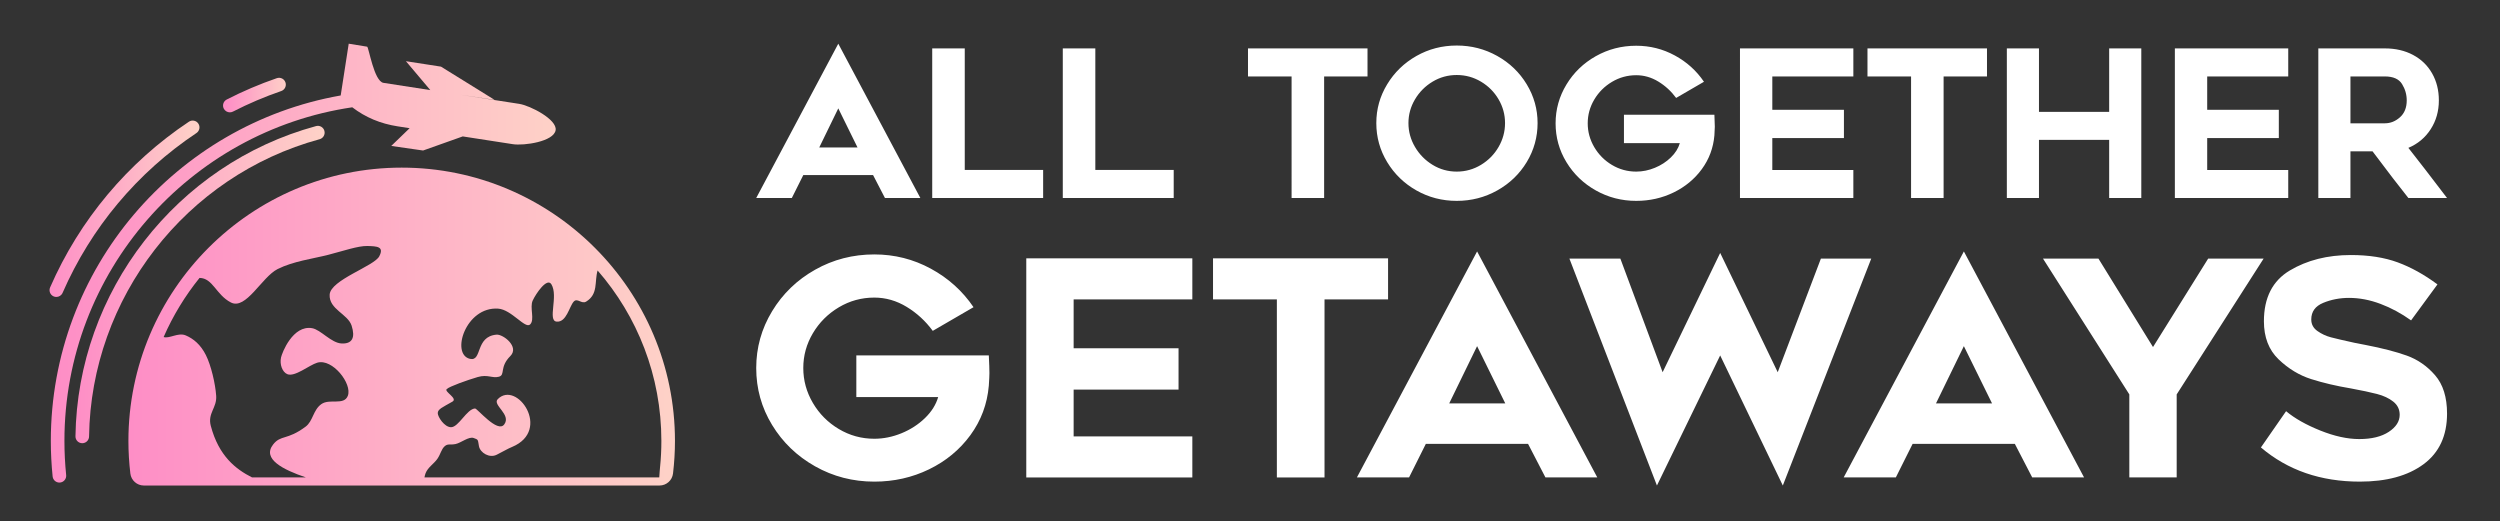
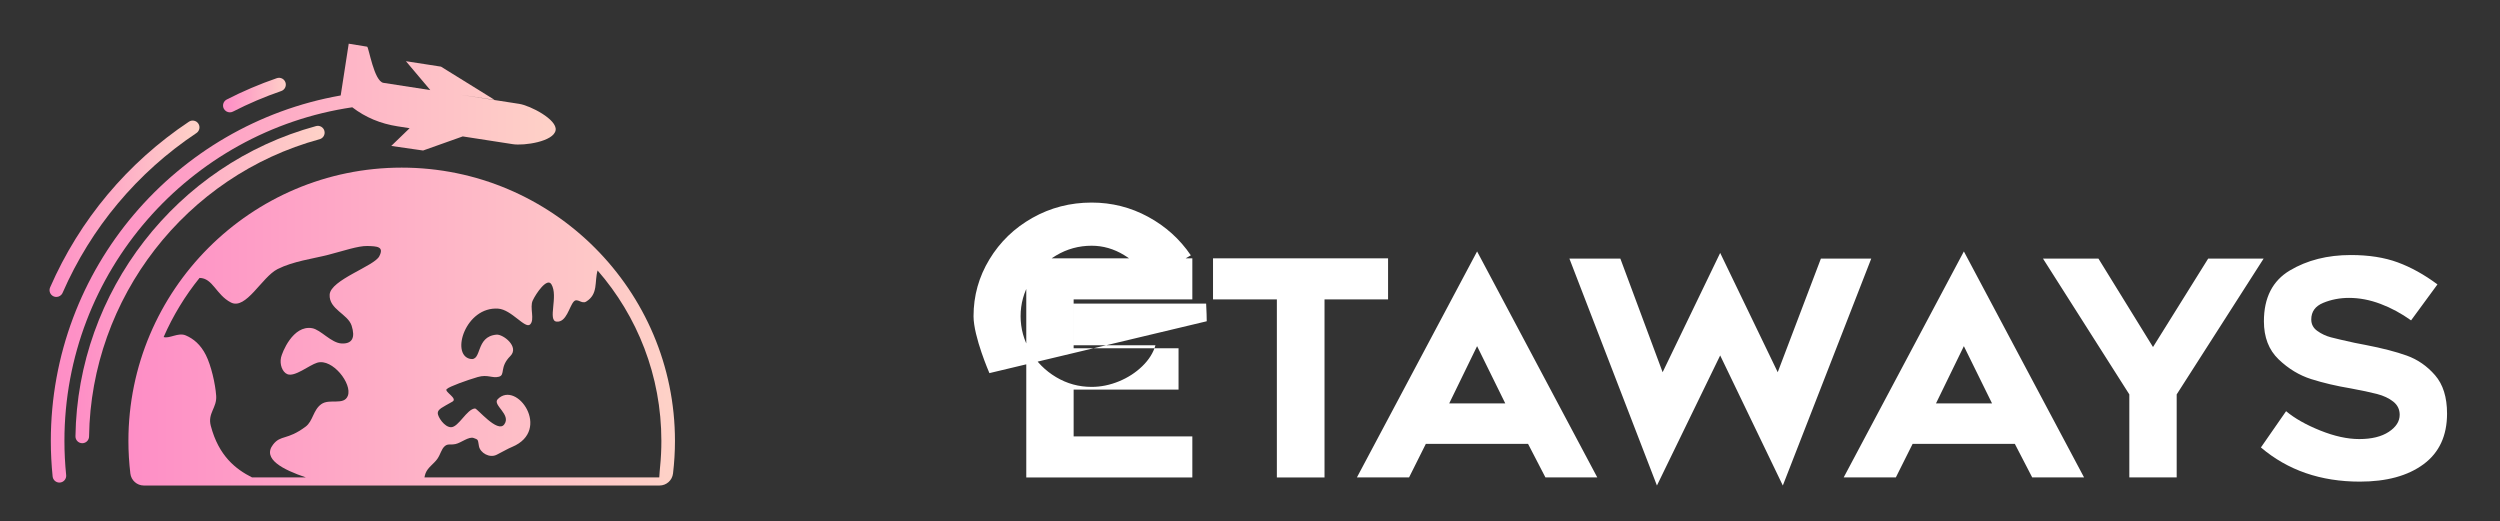
<svg xmlns="http://www.w3.org/2000/svg" id="Layer_1" version="1.1" viewBox="0 0 5703.6 1188.87">
  <rect x="0" y="0" width="5703.6" height="1188.87" fill="#333333" stroke="none" />
  <defs>
    <style>
      .st0 {
        fill: url(#linear-gradient2);
      }

      .st1 {
        fill: url(#linear-gradient1);
      }

      .st2 {
        fill: url(#linear-gradient3);
      }

      .st3 {
        fill: url(#linear-gradient4);
      }

      .st4 {
        fill: url(#linear-gradient);
      }

      .st5 {
        fill: #fff;
      }
    </style>
    <linearGradient id="linear-gradient" x1="1440.23" y1="1405.82" x2="1441.23" y2="1405.82" gradientTransform="translate(-1797699.31 1021521.72) scale(1248.4 -726.11)" gradientUnits="userSpaceOnUse">
      <stop offset="0" stop-color="#fe8dc6" />
      <stop offset="1" stop-color="#fed1c7" />
    </linearGradient>
    <linearGradient id="linear-gradient1" x1="1440.09" y1="1405.46" x2="1441.09" y2="1405.46" gradientTransform="translate(-1660634.58 1409494.05) scale(1153.23 -1002.45)" gradientUnits="userSpaceOnUse">
      <stop offset="0" stop-color="#fe8dc6" />
      <stop offset="1" stop-color="#fed1c7" />
    </linearGradient>
    <linearGradient id="linear-gradient2" x1="1438.13" y1="1405.82" x2="1439.13" y2="1405.82" gradientTransform="translate(-818344.5 1019747.79) scale(569.15 -724.91)" gradientUnits="userSpaceOnUse">
      <stop offset="0" stop-color="#fe8dc6" />
      <stop offset="1" stop-color="#fed1c7" />
    </linearGradient>
    <linearGradient id="linear-gradient3" x1="1426.64" y1="1416.65" x2="1427.63" y2="1416.65" gradientTransform="translate(-204110.03 112008.5) scale(143.43 -78.91)" gradientUnits="userSpaceOnUse">
      <stop offset="0" stop-color="#fe8dc6" />
      <stop offset="1" stop-color="#fed1c7" />
    </linearGradient>
    <linearGradient id="linear-gradient4" x1="1435.57" y1="1406.88" x2="1436.57" y2="1406.88" gradientTransform="translate(-491586.77 567266.26) scale(342.51 -402.87)" gradientUnits="userSpaceOnUse">
      <stop offset="0" stop-color="#fe8dc6" />
      <stop offset="1" stop-color="#fed1c7" />
    </linearGradient>
  </defs>
  <g id="SvgjsG5298">
    <g>
      <path class="st4" d="M916.44,382.43c-343.77,0-623.48,279.7-623.48,623.48,0,24.6,1.49,49.62,4.44,74.4,1.86,15.62,15.1,27.38,30.81,27.38h1176.43c15.72,0,28.96-11.77,30.81-27.38,2.95-24.77,4.45-49.8,4.45-74.4.02-343.79-279.7-623.48-623.47-623.48ZM865.28,584.76c-11.92,22.63-111.29,53.83-113.19,87.41-1.89,33.57,41.65,44.11,50.15,70.89,8.52,26.81,1.71,41.51-22.45,40.59-24.18-.92-47.82-31.49-67.74-34.93-43.96-7.57-68.55,55.97-70.91,66.89-3.43,15.86,3,33.14,14.2,37.94,17.12,7.33,49.98-20.61,68.41-26.09,34.71-10.29,80.37,48.2,69.79,75.55-8.82,22.8-41.41,5.53-60.37,18.94-18.94,13.38-18.86,38.73-36.04,51.52-42.44,31.6-56.55,17.97-74.21,40.9-25.25,32.69,22.83,57.23,74.83,74.77h-122.83c-36.77-18.47-75.93-48.71-94.05-117.78-7.51-28.78,14.25-40.85,12.34-68.34-1.91-27.51-11.52-69.18-23.53-93.01-12.01-23.83-28.19-37.27-45.95-44.83-17.26-7.34-37.07,8.02-50.42,3.77,21.3-48.74,48.94-94.05,81.93-134.89,30.47.36,37.59,38.51,71.57,56.04,34.44,17.77,70.56-58.13,106.45-76.2,35.89-18.07,81.23-23.7,115.42-32.5,34.2-8.77,68.39-20.78,89.64-20.18,21.3.65,38.82.95,26.93,23.56ZM1505.88,1065.56c-.76,6.63-.75,9.79-1.8,23.59h-535.72c.59-3.23,1.43-6.38,2.51-9.36,4.86-13.22,19.62-22.2,26.98-32.98,7.39-10.79,8.99-21.78,16.47-28.56,7.48-6.78,12.62-2.55,25.18-5.25,12.57-2.72,30.05-17.68,41.15-13.72,11.1,3.97,9.3,3.43,12.06,18.63,2.79,15.2,23.98,27.86,40.36,19.62,20.12-10.12,23.87-13.12,35.44-17.96,90.77-38.06,10.4-153.05-32.95-108.89-13.01,13.26,31.87,35.08,14.7,57.79-15.32,20.27-61.36-36.85-66.54-36.55-18.64,1.07-37.41,42.73-54.62,42.73-15.32,0-30.39-23.73-30.39-32.08,0-9.25,11.28-13.46,33.53-26.29,12.85-7.44-19.29-22.62-13.13-28.61,6.18-6.01,47.37-20.63,70.52-27.4,23.14-6.78,33.2,3.35,48.63-.79,15.13-4.07.65-21.76,26.08-47.2,21.13-21.11-16.52-50.12-31.56-48.8-49.1,4.32-32.16,61.61-60.46,55.24-44.61-10.03-10.15-119.79,64.28-114.57,30.47,2.14,61.56,47,72.81,36.07,11.28-10.93-1.58-38.56,5.98-54.65,7.54-16.11,32.71-53.15,42.56-36.97,16.47,27.06-9.42,83.23,11.98,85.16,22.52,2.02,28.7-34.26,38.98-45.65,8.32-9.22,17.94,6.41,28.34,0,28.22-17.35,18.58-45.32,26.14-71.03,90.6,104.05,145.49,240.05,145.49,388.86.02,20.12-1.02,40.02-2.98,59.64Z" />
      <path class="st1" d="M803.69,244.79c30.21,23.11,64.2,37.36,103.81,43.49,9.02,1.4,18.04,2.79,27.04,4.19l-41.93,40.47,72.64,10.45,90.46-32.16c38.17,5.91,76.32,11.81,114.49,17.73,25.12,3.88,93.41-5.84,97.45-32.04,3.77-24.35-58.08-56.1-83.21-59.99-44.21-6.83-88.41-13.68-132.64-20.52l76.49,11.39-122.19-75.76-80.02-12.43,55.63,65.95c-35.62-5.51-71.25-11.04-106.87-16.53-21.65-3.35-33.56-81.93-37.28-82.53l-41.99-6.8-18.29,118.11C402.03,283.85,115.94,611.99,115.94,1005.91c0,27.06,1.4,54.34,4.13,81.12.82,7.99,7.54,13.94,15.43,13.94.51,0,1.04-.03,1.58-.08,8.54-.88,14.73-8.49,13.88-17.03-2.62-25.72-3.96-51.97-3.96-77.95-.02-385.98,285.69-706.4,656.68-761.12Z" />
      <path class="st0" d="M729.2,317.61c8.26-2.25,13.15-10.77,10.9-19.06s-10.79-13.18-19.06-10.9C402.52,374.31,176.81,665.35,172.15,995.42c-.12,8.57,6.74,15.62,15.3,15.74h.23c8.48,0,15.38-6.8,15.51-15.3,4.47-316.3,220.76-595.22,526-678.25Z" />
      <path class="st2" d="M524.4,256.32c2.36,0,4.8-.54,7.06-1.71,35.41-18.15,72.49-33.95,110.18-46.91,8.09-2.79,12.42-11.63,9.61-19.73-2.79-8.12-11.61-12.42-19.73-9.62-39.07,13.44-77.5,29.82-114.21,48.65-7.64,3.91-10.66,13.26-6.75,20.89,2.75,5.36,8.21,8.43,13.85,8.43Z" />
      <path class="st3" d="M122.34,676.19c2,.88,4.13,1.29,6.18,1.29,6.01,0,11.7-3.48,14.25-9.31,64.85-148.58,170.47-274.67,305.43-364.65,7.14-4.77,9.06-14.39,4.3-21.53s-14.39-9.05-21.53-4.3c-139.92,93.29-249.43,224.02-316.67,378.04-3.43,7.87.17,17.01,8.04,20.46Z" />
    </g>
  </g>
  <g>
    <g id="SvgjsG5299">
-       <path class="st5" d="M1912.5,99.69l187.23,352.04h-80.77l-27.08-52.29h-159.21l-26.15,52.29h-81.24l187.23-352.04ZM1956.39,336.41l-43.89-89.18-43.42,89.18h87.31ZM2379.86,451.73h-253.06V110.43h74.24v277.34h178.82v63.97ZM2677.75,451.73h-253.06V110.43h74.24v277.34h178.82v63.97ZM3020.92,174.39v277.34h-74.24V174.39h-99.45v-63.97h272.67v63.97h-98.98ZM3231.49,434.46c-28.01-15.87-50.27-37.43-66.77-64.67-16.5-27.24-24.75-56.88-24.75-88.94s8.25-61.24,24.75-88.48c16.5-27.24,38.75-48.79,66.77-64.67,28.01-15.87,58.67-23.81,91.98-23.81s64.12,7.94,92.45,23.81c28.33,15.87,50.74,37.43,67.23,64.67,16.5,27.24,24.75,56.73,24.75,88.48s-8.25,61.71-24.75,88.94c-16.5,27.24-38.91,48.79-67.23,64.67-28.33,15.87-59.14,23.81-92.45,23.81s-63.97-7.94-91.98-23.81ZM3268.37,186.3c-16.81,10.12-30.19,23.58-40.15,40.39-9.96,16.81-14.94,34.86-14.94,54.16,0,19.3,4.98,37.43,14.94,54.39,9.96,16.96,23.34,30.58,40.15,40.85,16.81,10.27,35.17,15.41,55.09,15.41,19.92,0,38.36-5.14,55.33-15.41,16.96-10.27,30.35-23.89,40.15-40.85,9.8-16.96,14.71-35.1,14.71-54.39s-4.9-37.35-14.71-54.16c-9.8-16.81-23.19-30.27-40.15-40.39-16.96-10.12-35.41-15.17-55.33-15.17-19.92,0-38.29,5.06-55.09,15.17h0ZM3912.23,289.25c0,3.74-.31,10.27-.93,19.61-2.49,28.64-12.06,54.32-28.71,77.04-16.65,22.72-38.13,40.46-64.43,53.23-26.3,12.76-54.7,19.14-85.21,19.14-33.31,0-64.04-7.94-92.21-23.81s-50.5-37.35-67-64.43c-16.5-27.08-24.75-56.65-24.75-88.71,0-31.75,8.25-61.24,24.75-88.48,16.5-27.24,38.83-48.79,67-64.67,28.17-15.87,58.91-23.81,92.21-23.81,31.44,0,60.77,7.39,88.01,22.18s49.41,34.78,66.53,60l-63.5,36.89c-11.21-15.25-24.75-27.7-40.62-37.35-15.87-9.65-32.68-14.47-50.43-14.47-19.92,0-38.36,5.06-55.33,15.17-16.96,10.12-30.43,23.58-40.39,40.39s-14.94,34.86-14.94,54.16,4.98,37.43,14.94,54.39,23.42,30.5,40.39,40.62c16.96,10.12,35.41,15.17,55.33,15.17,14.32,0,28.48-2.88,42.49-8.64,14.01-5.76,26.15-13.62,36.42-23.58,10.27-9.96,17.12-20.85,20.54-32.68h-127.46v-64.9h206.37c.62,12.45.93,21.63.93,27.55h0ZM4043.42,250.5h163.41v64.43h-163.41v72.84h184.89v63.97h-258.66V110.43h258.66v63.97h-184.89v76.1ZM4434.22,174.39v277.34h-74.24V174.39h-99.45v-63.97h272.67v63.97h-98.98ZM4885.24,451.73h-73.3v-132.6h-160.15v132.6h-73.3V110.43h73.3v144.74h160.15V110.43h73.3v341.3ZM5035.59,250.5h163.41v64.43h-163.41v72.84h184.89v63.97h-258.66V110.43h258.66v63.97h-184.89v76.1ZM5289.11,451.73V110.43h151.74c24.28,0,45.76,4.98,64.43,14.94,18.68,9.96,33.15,23.97,43.42,42.02,10.27,18.05,15.41,38.6,15.41,61.63,0,24.59-6.23,46.53-18.68,65.83-12.45,19.3-29.41,33.46-50.89,42.49,22.1,28.01,51.51,66.14,88.24,114.39h-88.24c-19.92-24.9-47.16-60.39-81.71-106.45h-50.43v106.45h-73.3ZM5440.85,281.31c12.76,0,24.28-4.59,34.55-13.77,10.27-9.18,15.41-22.02,15.41-38.52,0-13.38-3.58-25.84-10.74-37.35-7.16-11.52-20.23-17.28-39.22-17.28h-78.44v106.92h78.44Z" />
-     </g>
+       </g>
    <g id="SvgjsG5300">
-       <path class="st5" d="M2257.3,851.25c0,5.47-.46,15.04-1.37,28.72-3.65,41.94-17.67,79.55-42.06,112.83-24.39,33.28-55.85,59.27-94.37,77.96-38.52,18.69-80.12,28.04-124.8,28.04-48.78,0-93.8-11.63-135.06-34.88-41.26-23.25-73.97-54.71-98.13-94.37s-36.24-82.97-36.24-129.93c0-46.5,12.08-89.7,36.24-129.59,24.16-39.89,56.87-71.46,98.13-94.71,41.26-23.25,86.28-34.88,135.06-34.88,46.04,0,89.01,10.83,128.9,32.48,39.89,21.65,72.37,50.95,97.45,87.87l-93,54.02c-16.41-22.34-36.24-40.57-59.49-54.71-23.25-14.13-47.87-21.2-73.85-21.2-29.18,0-56.19,7.41-81.03,22.22-24.85,14.82-44.56,34.53-59.15,59.15-14.59,24.62-21.88,51.06-21.88,79.32s7.29,54.82,21.88,79.67c14.59,24.85,34.31,44.68,59.15,59.49,24.85,14.82,51.86,22.22,81.03,22.22,20.97,0,41.71-4.22,62.23-12.65,20.52-8.43,38.29-19.95,53.34-34.53s25.07-30.54,30.09-47.87h-186.69v-95.05h302.26c.91,18.24,1.37,31.68,1.37,40.35h0ZM2449.45,794.49h239.34v94.37h-239.34v106.68h270.8v93.69h-378.85v-499.88h378.85v93.69h-270.8v111.47ZM3021.82,683.03v406.2h-108.73v-406.2h-145.66v-93.69h399.36v93.69h-144.97ZM3369.9,573.61l274.22,515.61h-118.3l-39.66-76.59h-233.19l-38.29,76.59h-118.99l274.22-515.61ZM3434.18,920.32l-64.28-130.61-63.6,130.61h127.88ZM4067.41,1107.69l-142.92-296.78-144.29,296.78-199.68-517.66h116.25l96.42,259.17,131.3-272.17,131.3,272.17,98.47-259.17h114.88l-201.73,517.66ZM4480.45,573.61l274.22,515.61h-118.3l-39.66-76.59h-233.19l-38.29,76.59h-118.99l274.22-515.61ZM4544.73,920.32l-64.28-130.61-63.6,130.61h127.88ZM4965.97,899.8v189.42h-108.05v-189.42l-196.94-309.78h126.51l124.46,201.73,125.83-201.73h126.51l-198.31,309.78ZM5293.53,982.21c32.37,12.99,62,19.49,88.9,19.49,28.27,0,50.72-5.47,67.36-16.41,16.64-10.94,24.96-23.93,24.96-38.98,0-12.31-4.9-22.34-14.7-30.09-9.8-7.75-22.22-13.56-37.27-17.44-15.04-3.88-34.88-8.09-59.49-12.65-32.82-5.47-62.91-12.54-90.27-21.2-27.35-8.66-52.2-23.71-74.54-45.13s-33.51-50.38-33.51-86.85c0-53.8,19.72-92.43,59.15-115.91,39.43-23.48,85.82-35.22,139.16-35.22,41.03,0,76.7,5.58,107.02,16.75,30.32,11.17,60.52,27.92,90.61,50.26l-60.18,82.06c-22.34-15.96-45.59-28.49-69.75-37.61-24.16-9.12-48.1-13.68-71.8-13.68-20.97,0-40.57,3.76-58.81,11.28-18.24,7.52-27.35,20.17-27.35,37.95,0,10.94,4.67,19.72,14.02,26.33,9.35,6.61,19.6,11.4,30.77,14.36,11.17,2.96,29.29,7.18,54.36,12.65l24.62,4.79c37.84,7.29,69.18,15.39,94.03,24.28,24.85,8.89,46.39,23.82,64.62,44.79,18.24,20.97,27.35,50.15,27.35,87.53,0,50.6-17.89,89.13-53.68,115.57-35.79,26.44-84.23,39.66-145.32,39.66-89.35,0-164.58-25.99-225.67-77.96l57.44-82.74c19.6,16.41,45.59,31.11,77.96,44.11h0Z" />
+       <path class="st5" d="M2257.3,851.25s-36.24-82.97-36.24-129.93c0-46.5,12.08-89.7,36.24-129.59,24.16-39.89,56.87-71.46,98.13-94.71,41.26-23.25,86.28-34.88,135.06-34.88,46.04,0,89.01,10.83,128.9,32.48,39.89,21.65,72.37,50.95,97.45,87.87l-93,54.02c-16.41-22.34-36.24-40.57-59.49-54.71-23.25-14.13-47.87-21.2-73.85-21.2-29.18,0-56.19,7.41-81.03,22.22-24.85,14.82-44.56,34.53-59.15,59.15-14.59,24.62-21.88,51.06-21.88,79.32s7.29,54.82,21.88,79.67c14.59,24.85,34.31,44.68,59.15,59.49,24.85,14.82,51.86,22.22,81.03,22.22,20.97,0,41.71-4.22,62.23-12.65,20.52-8.43,38.29-19.95,53.34-34.53s25.07-30.54,30.09-47.87h-186.69v-95.05h302.26c.91,18.24,1.37,31.68,1.37,40.35h0ZM2449.45,794.49h239.34v94.37h-239.34v106.68h270.8v93.69h-378.85v-499.88h378.85v93.69h-270.8v111.47ZM3021.82,683.03v406.2h-108.73v-406.2h-145.66v-93.69h399.36v93.69h-144.97ZM3369.9,573.61l274.22,515.61h-118.3l-39.66-76.59h-233.19l-38.29,76.59h-118.99l274.22-515.61ZM3434.18,920.32l-64.28-130.61-63.6,130.61h127.88ZM4067.41,1107.69l-142.92-296.78-144.29,296.78-199.68-517.66h116.25l96.42,259.17,131.3-272.17,131.3,272.17,98.47-259.17h114.88l-201.73,517.66ZM4480.45,573.61l274.22,515.61h-118.3l-39.66-76.59h-233.19l-38.29,76.59h-118.99l274.22-515.61ZM4544.73,920.32l-64.28-130.61-63.6,130.61h127.88ZM4965.97,899.8v189.42h-108.05v-189.42l-196.94-309.78h126.51l124.46,201.73,125.83-201.73h126.51l-198.31,309.78ZM5293.53,982.21c32.37,12.99,62,19.49,88.9,19.49,28.27,0,50.72-5.47,67.36-16.41,16.64-10.94,24.96-23.93,24.96-38.98,0-12.31-4.9-22.34-14.7-30.09-9.8-7.75-22.22-13.56-37.27-17.44-15.04-3.88-34.88-8.09-59.49-12.65-32.82-5.47-62.91-12.54-90.27-21.2-27.35-8.66-52.2-23.71-74.54-45.13s-33.51-50.38-33.51-86.85c0-53.8,19.72-92.43,59.15-115.91,39.43-23.48,85.82-35.22,139.16-35.22,41.03,0,76.7,5.58,107.02,16.75,30.32,11.17,60.52,27.92,90.61,50.26l-60.18,82.06c-22.34-15.96-45.59-28.49-69.75-37.61-24.16-9.12-48.1-13.68-71.8-13.68-20.97,0-40.57,3.76-58.81,11.28-18.24,7.52-27.35,20.17-27.35,37.95,0,10.94,4.67,19.72,14.02,26.33,9.35,6.61,19.6,11.4,30.77,14.36,11.17,2.96,29.29,7.18,54.36,12.65l24.62,4.79c37.84,7.29,69.18,15.39,94.03,24.28,24.85,8.89,46.39,23.82,64.62,44.79,18.24,20.97,27.35,50.15,27.35,87.53,0,50.6-17.89,89.13-53.68,115.57-35.79,26.44-84.23,39.66-145.32,39.66-89.35,0-164.58-25.99-225.67-77.96l57.44-82.74c19.6,16.41,45.59,31.11,77.96,44.11h0Z" />
    </g>
  </g>
</svg>